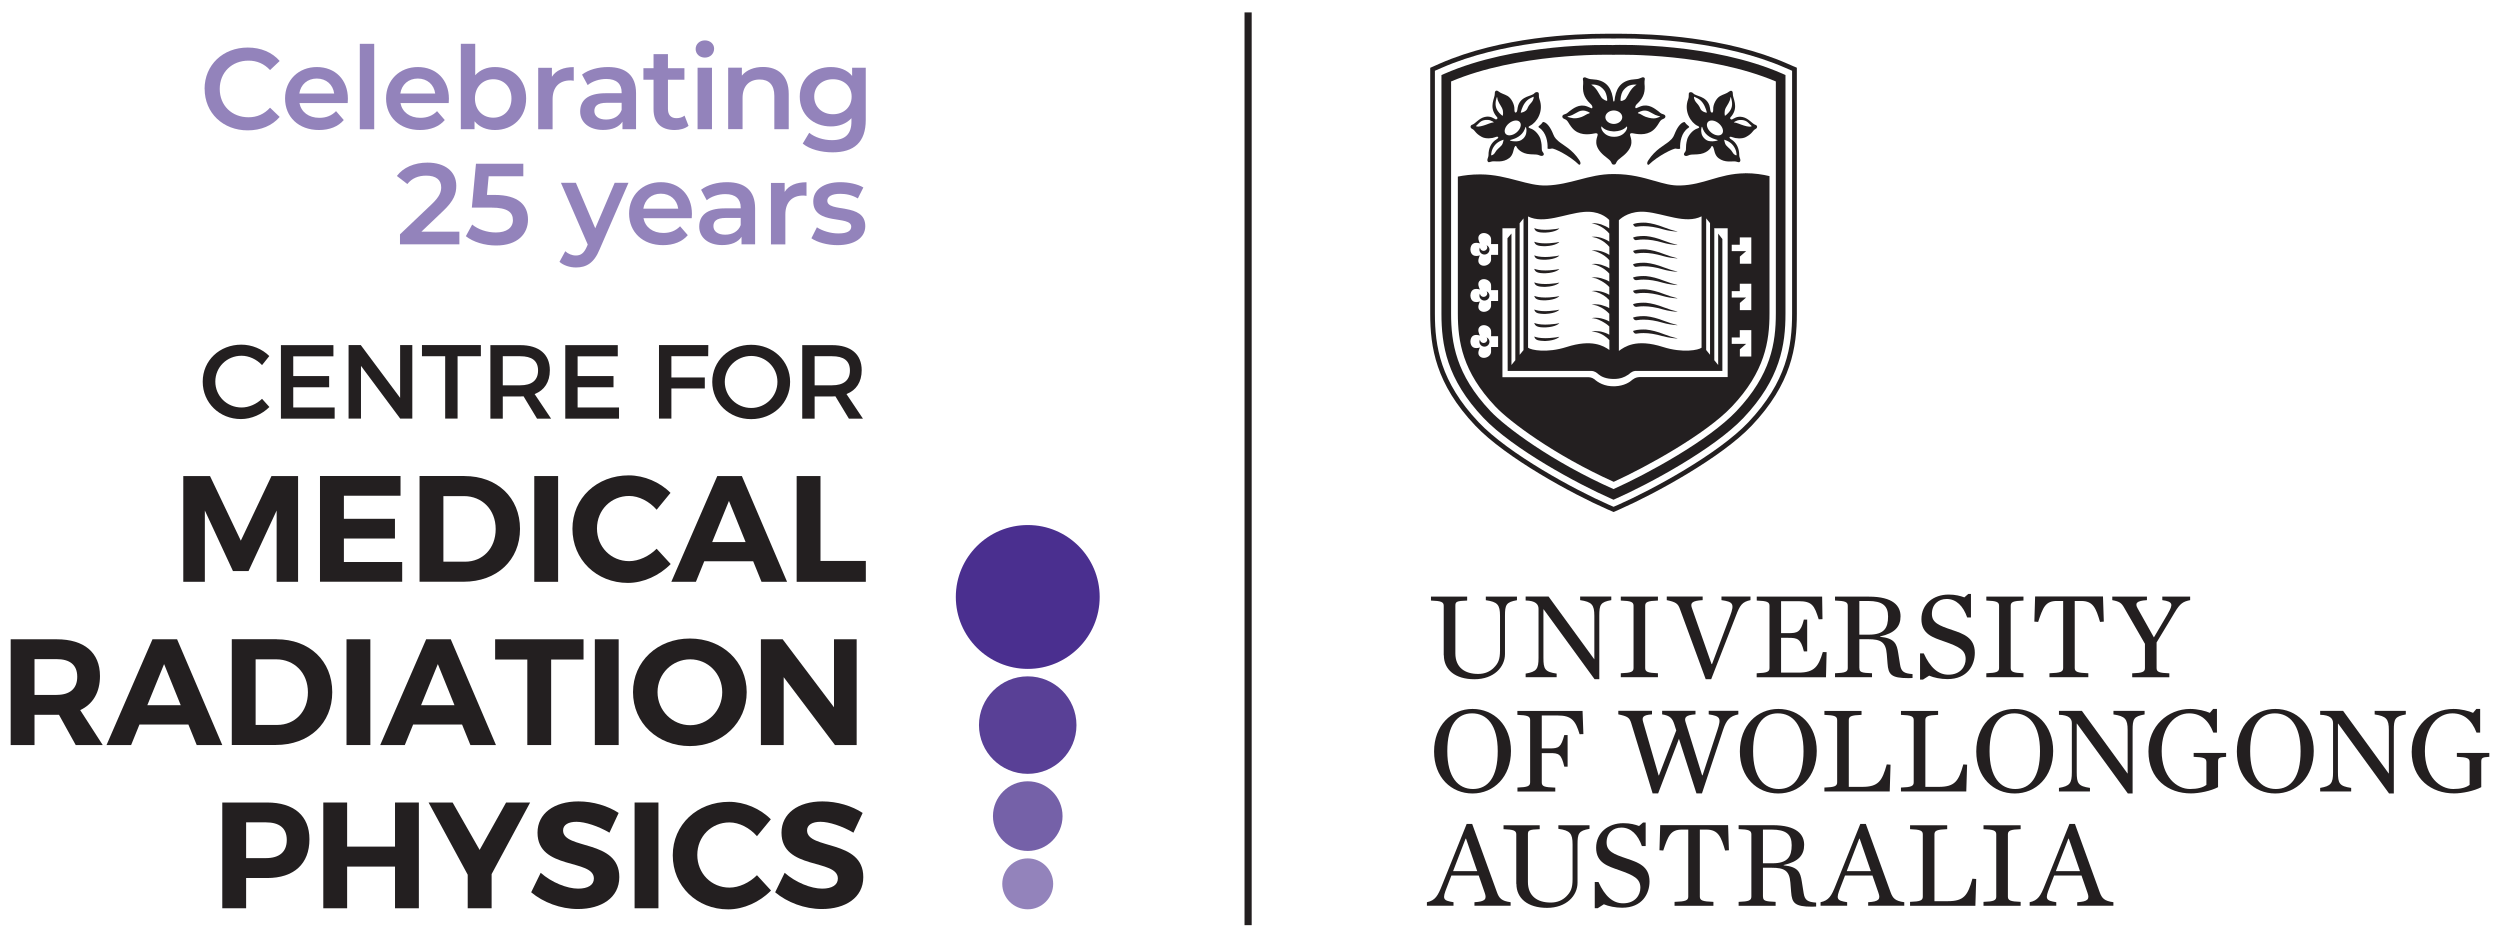
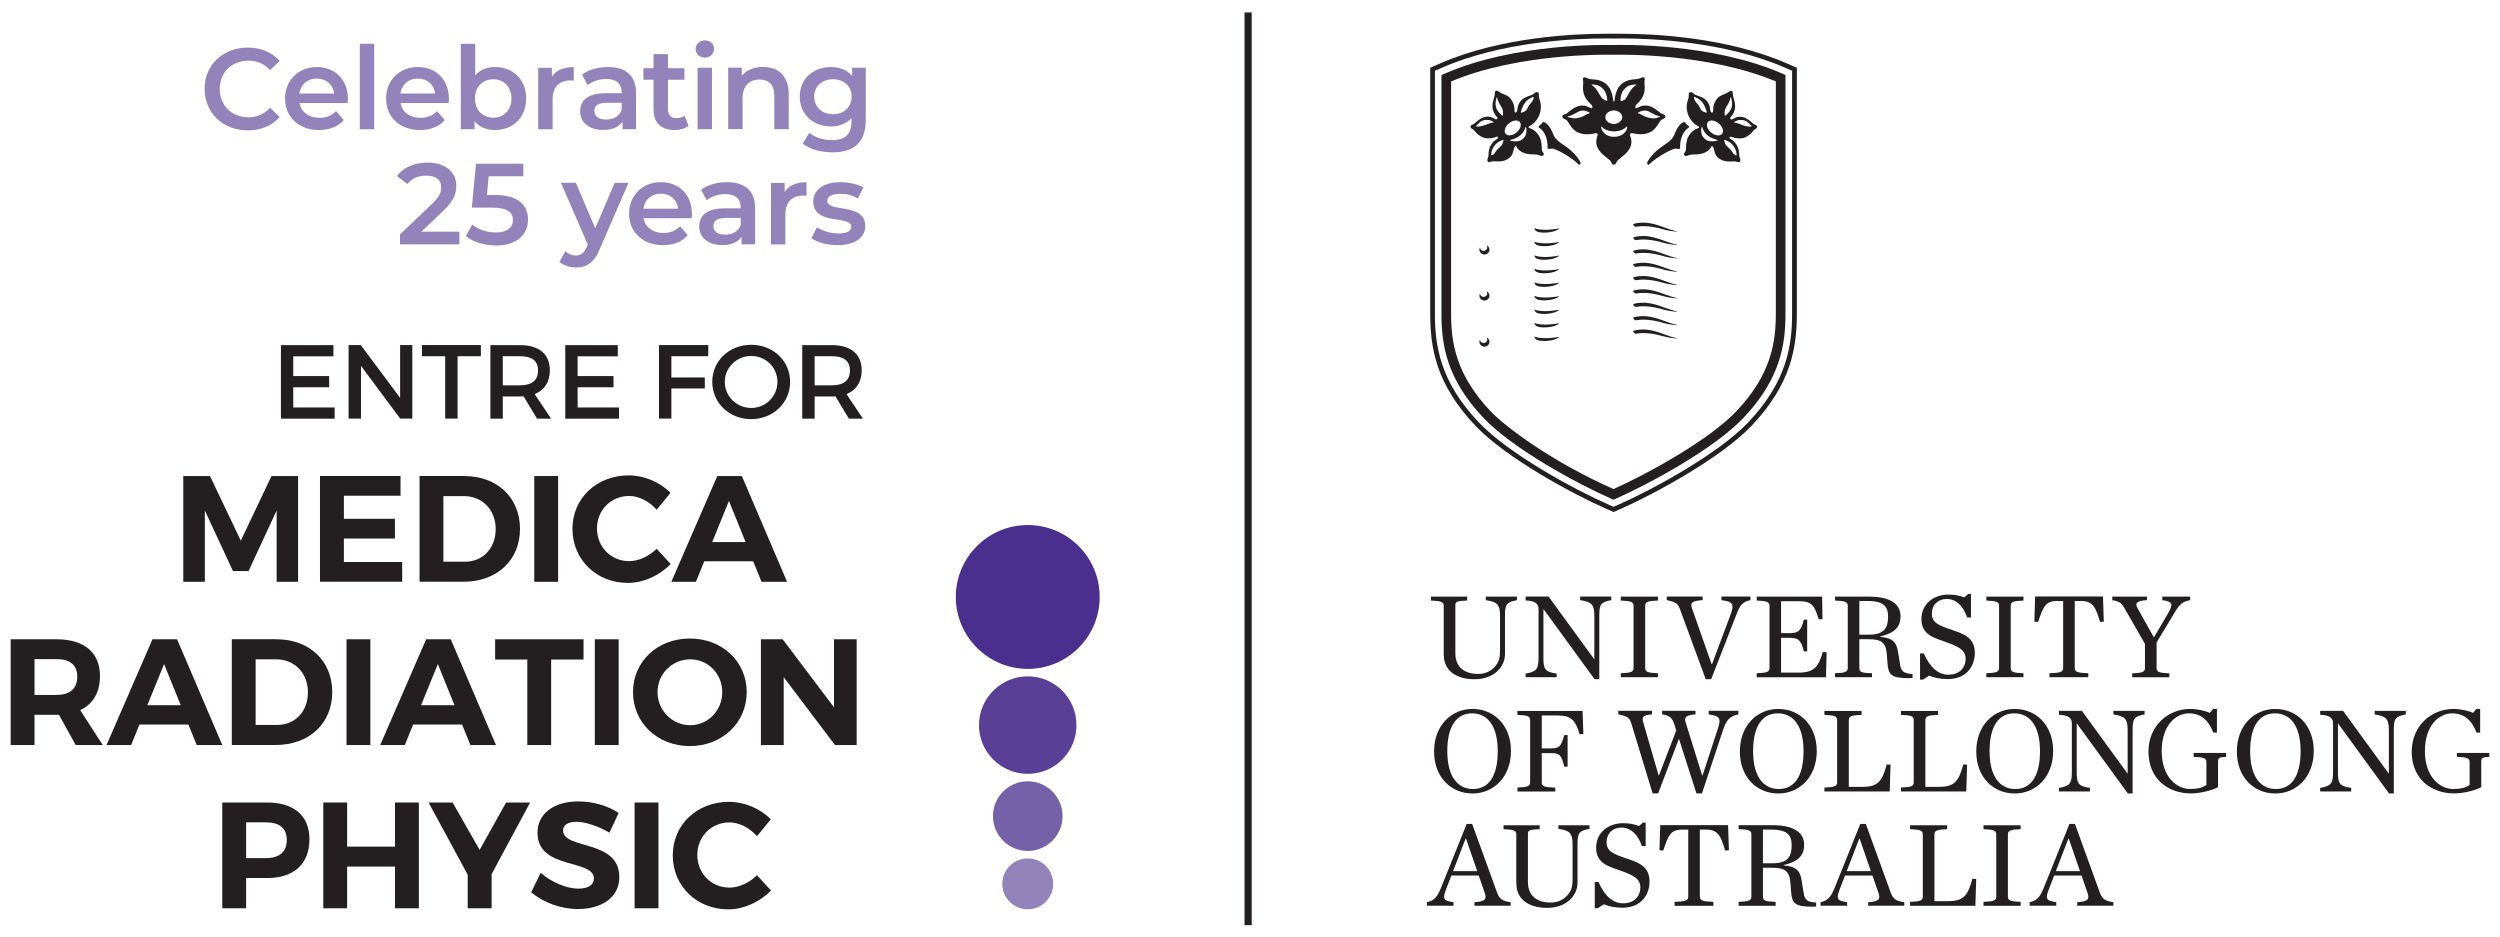
<svg xmlns="http://www.w3.org/2000/svg" id="Layer_1" data-name="Layer 1" viewBox="0 0 362.83 136.06">
  <defs>
    <style>
      .cls-1 {
        fill: #231f20;
      }

      .cls-2 {
        fill: #7561a8;
      }

      .cls-3 {
        fill: #594096;
      }

      .cls-4 {
        fill: #4a2f8f;
      }

      .cls-5 {
        fill: #9383bb;
      }
    </style>
  </defs>
  <g>
    <g>
      <path class="cls-1" d="M209.53,95.1v-7.18c0-.55-.36-.71-1.85-.76v-.57h5.25v.57c-1.58.05-1.71.18-1.71.76v6.9c0,2.08,1.4,2.99,3.31,2.99.96,0,1.71-.34,2.26-.89.64-.64.91-1.19.91-2.52v-5.02c0-1.62-.37-2.03-2.06-2.27v-.52h4.52v.52c-1.58.28-1.74.66-1.74,2.27v5.55c0,1.87-1.6,3.65-4.43,3.65s-4.44-1.41-4.44-3.47" />
      <path class="cls-1" d="M224.02,88.43h-.02v7.04c0,1.64.21,2.04,1.92,2.29v.52h-4.5v-.52c1.58-.27,1.87-.66,1.87-2.29v-7.11c0-.66-.43-1.18-1.87-1.21v-.57h3.33l6.62,9.09h.02v-6.29c0-1.62-.37-2.03-2.06-2.28v-.52h4.52v.52c-1.58.28-1.74.66-1.74,2.28v9.19h-.69l-7.38-10.13Z" />
      <path class="cls-1" d="M235.23,97.71c1.49-.05,1.85-.21,1.85-.76v-9.03c0-.55-.36-.71-1.85-.76v-.57h5.39v.57c-1.49.05-1.85.21-1.85.76v9.03c0,.55.36.71,1.85.76v.57h-5.39v-.57Z" />
      <path class="cls-1" d="M243.8,88.36c-.28-.76-.59-.99-1.9-1.26v-.52h5.21v.52c-1.55.09-1.81.41-1.57,1.12l2.86,8.16h.07l2.63-7.01c.66-1.76.41-2.03-1.26-2.27v-.52h4.21v.52c-1.21.25-1.53.73-2.11,2.26l-3.59,9.21h-.8l-3.75-10.21Z" />
      <path class="cls-1" d="M254.96,97.71c1.49-.05,1.85-.21,1.85-.76v-9.03c0-.55-.36-.71-1.85-.76v-.57h9.49l.05,3.27-.55.02c-.62-1.99-.94-2.63-2.94-2.63h-2.52v4.64h1.05c1.32,0,1.81-.12,2.26-1.97h.48v4.62h-.48c-.44-1.85-.94-1.97-2.26-1.97h-1.05v5.05h2.52c2.35,0,2.92-.93,3.54-2.99l.55.02-.09,3.64h-10.06v-.57Z" />
      <path class="cls-1" d="M269.86,96.95c0,.59.25.71,1.83.76v.57h-5.37v-.57c1.49-.05,1.85-.21,1.85-.76v-9.03c0-.55-.35-.71-1.85-.76v-.57h4.91c3.56,0,4.6,1.37,4.6,2.85s-.8,2.45-2.97,2.93v.05c2.15.21,2.42,1.05,2.63,2.35l.27,1.69c.16,1.03.59,1.28,1.81,1.37v.57c-.13,0-.46.02-.59.02-2.51,0-2.92-.52-3.04-2.13l-.11-1.37c-.14-1.74-.87-2.15-2.7-2.15h-1.28v4.2ZM271.23,92.11c2.24,0,2.79-.98,2.79-2.63,0-1.55-.78-2.26-2.92-2.26h-1.25v4.89h1.37Z" />
      <path class="cls-1" d="M278.65,94.83h.55c.93,2.06,2.1,3.09,3.57,3.09,1.78,0,2.51-1.21,2.51-2.26,0-1.32-.94-1.8-3.1-2.56-1.62-.57-3.32-1.05-3.32-3.24s1.74-3.57,3.95-3.57c1,0,1.71.2,2.28.41l.57-.5h.39v3.41h-.55c-.57-1.65-1.58-2.68-2.97-2.68-1.21,0-2.15.78-2.15,2.17,0,1.28,1.03,1.69,2.94,2.33,1.62.55,3.29,1.1,3.29,3.31,0,1.76-1.03,3.82-3.98,3.82-.96,0-1.97-.21-2.65-.5l-.89.57h-.43v-3.81Z" />
      <path class="cls-1" d="M288.28,97.71c1.49-.05,1.85-.21,1.85-.76v-9.03c0-.55-.36-.71-1.85-.76v-.57h5.39v.57c-1.49.05-1.85.21-1.85.76v9.03c0,.55.36.71,1.85.76v.57h-5.39v-.57Z" />
      <path class="cls-1" d="M297.46,97.71c1.58-.05,1.97-.21,1.97-.76v-9.73h-.89c-1.71,0-2.03.93-2.74,3.04l-.55-.04.11-3.65h9.85l.12,3.65-.55.04c-.59-1.99-.98-3.04-2.74-3.04h-.93v9.73c0,.55.39.71,1.97.76v.57h-5.64v-.57Z" />
      <path class="cls-1" d="M314.62,89.06c.8-1.37.76-1.74-.8-1.96v-.51h4.04v.51c-1.01.21-1.44.44-2.24,1.78l-2.63,4.36v3.72c0,.55.35.71,1.85.76v.57h-5.39v-.57c1.49-.05,1.85-.21,1.85-.76v-3.52l-3.02-5.25c-.39-.68-.66-.89-1.72-1.09v-.51h5.03v.51c-1.56.09-1.74.48-1.37,1.16l2.38,4.25,2.03-3.45Z" />
      <path class="cls-1" d="M208.13,109.06c0-3.75,2.49-6.17,5.58-6.17s5.58,2.35,5.58,6.1-2.49,6.17-5.58,6.17-5.58-2.33-5.58-6.1M217.37,109.02c0-3.81-1.58-5.49-3.73-5.49s-3.59,1.69-3.59,5.49,1.58,5.49,3.73,5.49,3.59-1.67,3.59-5.49" />
      <path class="cls-1" d="M220.22,114.3c1.49-.05,1.85-.21,1.85-.76v-9.03c0-.55-.36-.71-1.85-.76v-.57h9.46l.12,3.36-.55.02c-.6-2.01-1.19-2.72-3.18-2.72h-2.31v4.78h1.17c1.32,0,1.62-.18,2.1-1.94h.48v4.59h-.48c-.44-1.85-.78-1.97-2.1-1.97h-1.17v4.25c0,.59.37.71,1.96.76v.57h-5.49v-.57Z" />
      <path class="cls-1" d="M243.01,105.16c-.3-.93-.64-1.3-1.78-1.48v-.52h4.84v.52c-1.46.09-1.64.48-1.44,1.12l2.4,7.72h.07l2.15-6.56c.59-1.76.41-2.03-1.26-2.28v-.52h4.3v.52c-1.21.25-1.73.78-2.22,2.26l-3.06,9.21h-.8l-2.54-7.93-3.02,7.93h-.8l-3.11-10.21c-.25-.8-.55-.99-1.87-1.26v-.52h4.89v.52c-1.37.09-1.48.44-1.28,1.12l2.24,7.74h.05l2.51-6.53-.27-.85Z" />
      <path class="cls-1" d="M252.51,109.06c0-3.75,2.49-6.17,5.58-6.17s5.58,2.35,5.58,6.1-2.49,6.17-5.58,6.17-5.58-2.33-5.58-6.1M261.75,109.02c0-3.81-1.58-5.49-3.73-5.49s-3.59,1.69-3.59,5.49,1.58,5.49,3.73,5.49,3.59-1.67,3.59-5.49" />
      <path class="cls-1" d="M264.78,114.3c1.49-.05,1.85-.21,1.85-.76v-9.03c0-.55-.36-.71-1.85-.76v-.57h5.39v.57c-1.49.05-1.85.21-1.85.76v9.69h1.94c2.35,0,2.9-.84,3.57-3.26l.55.04-.12,3.89h-9.48v-.57Z" />
      <path class="cls-1" d="M275.89,114.3c1.49-.05,1.85-.21,1.85-.76v-9.03c0-.55-.36-.71-1.85-.76v-.57h5.39v.57c-1.49.05-1.85.21-1.85.76v9.69h1.94c2.35,0,2.9-.84,3.57-3.26l.55.04-.12,3.89h-9.48v-.57Z" />
      <path class="cls-1" d="M286.82,109.06c0-3.75,2.49-6.17,5.58-6.17s5.58,2.35,5.58,6.1-2.49,6.17-5.58,6.17-5.58-2.33-5.58-6.1M296.07,109.02c0-3.81-1.58-5.49-3.73-5.49s-3.59,1.69-3.59,5.49,1.58,5.49,3.73,5.49,3.59-1.67,3.59-5.49" />
      <path class="cls-1" d="M301.42,105.02h-.02v7.04c0,1.64.21,2.04,1.92,2.29v.52h-4.5v-.52c1.58-.27,1.87-.66,1.87-2.29v-7.11c0-.66-.43-1.18-1.87-1.21v-.57h3.33l6.62,9.09h.02v-6.29c0-1.62-.37-2.03-2.06-2.28v-.52h4.52v.52c-1.58.28-1.74.66-1.74,2.28v9.19h-.69l-7.38-10.13Z" />
      <path class="cls-1" d="M311.81,109.06c0-3.66,2.79-6.17,6.06-6.17,1.09,0,2.26.3,2.85.57l.48-.57h.55v3.43h-.53c-.71-1.88-1.9-2.79-3.52-2.79-1.96,0-3.97,1.78-3.97,5.49s2.17,5.49,4.11,5.49c1.08,0,1.88-.21,2.38-.6v-3.31c0-.55-.36-.71-1.85-.76v-.57h4.71v.57c-1.08.05-1.17.18-1.17.76v3.64c-1.01.55-2.77.91-3.93.91-3.29,0-6.17-2.06-6.17-6.1" />
      <path class="cls-1" d="M324.64,109.06c0-3.75,2.49-6.17,5.58-6.17s5.58,2.35,5.58,6.1-2.49,6.17-5.58,6.17-5.58-2.33-5.58-6.1M333.89,109.02c0-3.81-1.58-5.49-3.73-5.49s-3.59,1.69-3.59,5.49,1.58,5.49,3.73,5.49,3.59-1.67,3.59-5.49" />
      <path class="cls-1" d="M339.33,105.02h-.02v7.04c0,1.64.21,2.04,1.92,2.29v.52h-4.5v-.52c1.58-.27,1.87-.66,1.87-2.29v-7.11c0-.66-.43-1.18-1.87-1.21v-.57h3.33l6.62,9.09h.02v-6.29c0-1.62-.37-2.03-2.06-2.28v-.52h4.52v.52c-1.58.28-1.74.66-1.74,2.28v9.19h-.69l-7.38-10.13Z" />
      <path class="cls-1" d="M350.02,109.06c0-3.66,2.79-6.17,6.06-6.17,1.08,0,2.26.3,2.84.57l.48-.57h.55v3.43h-.53c-.71-1.88-1.9-2.79-3.52-2.79-1.96,0-3.97,1.78-3.97,5.49s2.17,5.49,4.11,5.49c1.09,0,1.88-.21,2.38-.6v-3.31c0-.55-.36-.71-1.85-.76v-.57h4.71v.57c-1.08.05-1.17.18-1.17.76v3.64c-1.01.55-2.77.91-3.93.91-3.29,0-6.17-2.06-6.17-6.1" />
      <path class="cls-1" d="M214.62,127.07h-3.98l-.67,1.74c-.66,1.67-.57,1.88.98,2.13v.51h-3.86v-.51c1.21-.25,1.6-.94,2.2-2.47l3.57-8.89h.8l3.59,9.9c.32.89.67,1.28,1.99,1.46v.51h-5.25v-.51c1.55-.09,1.83-.43,1.49-1.37l-.87-2.51ZM214.39,126.43l-1.62-4.71h-.07l-1.81,4.71h3.5Z" />
      <path class="cls-1" d="M220.06,128.28v-7.18c0-.55-.36-.71-1.85-.76v-.57h5.25v.57c-1.58.05-1.71.18-1.71.76v6.9c0,2.08,1.4,2.99,3.31,2.99.96,0,1.71-.34,2.26-.89.64-.64.91-1.19.91-2.52v-5.02c0-1.62-.37-2.03-2.06-2.27v-.52h4.52v.52c-1.58.28-1.74.66-1.74,2.27v5.55c0,1.87-1.6,3.65-4.43,3.65s-4.44-1.41-4.44-3.47" />
      <path class="cls-1" d="M231.44,128.01h.55c.93,2.06,2.1,3.09,3.57,3.09,1.78,0,2.51-1.21,2.51-2.26,0-1.32-.94-1.8-3.1-2.56-1.62-.57-3.32-1.05-3.32-3.24s1.74-3.57,3.95-3.57c1,0,1.71.2,2.28.41l.57-.5h.39v3.41h-.55c-.57-1.65-1.58-2.68-2.97-2.68-1.21,0-2.15.78-2.15,2.17,0,1.28,1.03,1.69,2.94,2.33,1.62.55,3.29,1.1,3.29,3.31,0,1.76-1.03,3.82-3.98,3.82-.96,0-1.97-.21-2.65-.5l-.89.57h-.43v-3.81Z" />
      <path class="cls-1" d="M243.05,130.89c1.58-.05,1.97-.21,1.97-.76v-9.73h-.89c-1.71,0-2.03.93-2.74,3.04l-.55-.04.11-3.65h9.85l.12,3.65-.55.04c-.59-1.99-.98-3.04-2.74-3.04h-.93v9.73c0,.55.39.71,1.97.76v.57h-5.64v-.57Z" />
      <path class="cls-1" d="M255.87,130.12c0,.59.25.71,1.83.77v.57h-5.37v-.57c1.49-.05,1.85-.21,1.85-.77v-9.03c0-.55-.35-.71-1.85-.76v-.57h4.91c3.56,0,4.6,1.37,4.6,2.85s-.8,2.45-2.97,2.93v.05c2.15.21,2.42,1.05,2.63,2.35l.27,1.69c.16,1.03.59,1.28,1.81,1.37v.57c-.13,0-.46.02-.59.02-2.51,0-2.92-.52-3.04-2.13l-.11-1.37c-.14-1.74-.87-2.15-2.7-2.15h-1.28v4.19ZM257.24,125.29c2.24,0,2.79-.98,2.79-2.63,0-1.55-.78-2.26-2.92-2.26h-1.25v4.89h1.37Z" />
      <path class="cls-1" d="M271.75,127.07h-3.98l-.67,1.74c-.66,1.67-.57,1.88.98,2.13v.51h-3.86v-.51c1.21-.25,1.6-.94,2.2-2.47l3.57-8.89h.8l3.59,9.9c.32.89.67,1.28,1.99,1.46v.51h-5.24v-.51c1.55-.09,1.83-.43,1.49-1.37l-.87-2.51ZM271.52,126.43l-1.62-4.71h-.07l-1.81,4.71h3.5Z" />
      <path class="cls-1" d="M277.21,130.89c1.49-.05,1.85-.21,1.85-.76v-9.03c0-.55-.36-.71-1.85-.76v-.57h5.39v.57c-1.49.05-1.85.21-1.85.76v9.69h1.94c2.35,0,2.9-.84,3.57-3.26l.55.04-.12,3.89h-9.48v-.57Z" />
      <path class="cls-1" d="M287.87,130.89c1.49-.05,1.85-.21,1.85-.76v-9.03c0-.55-.36-.71-1.85-.76v-.57h5.39v.57c-1.49.05-1.85.21-1.85.76v9.03c0,.55.36.71,1.85.76v.57h-5.39v-.57Z" />
      <path class="cls-1" d="M302.1,127.07h-3.98l-.67,1.74c-.66,1.67-.57,1.88.98,2.13v.51h-3.86v-.51c1.21-.25,1.6-.94,2.2-2.47l3.57-8.89h.8l3.59,9.9c.32.89.67,1.28,1.99,1.46v.51h-5.25v-.51c1.55-.09,1.83-.43,1.49-1.37l-.87-2.51ZM301.87,126.43l-1.62-4.71h-.07l-1.81,4.71h3.5Z" />
      <path class="cls-1" d="M213.67,18.71c.44.22.4.63,1.4,1.17.58.31,1.53.2,1.93.03.49-.2.61.06.19.31-.79.47-1.17,1.34-1.16,2.29,0,.38-.33.71-.06.98.13.13.32-.03.63-.07.48-.06,1.51.23,2.44-.48.59-.45.61-1.25.73-1.51.15-.34.26-.3.33-.12.07.18.64,1.02,2.01,1.08.83.04.97,0,1.37.18.39.18.78-.08.46-.46-.35-.42-.01-.61-.36-1.91-.12-.44-.69-1.34-1.52-1.58-.3-.09-.27-.24,0-.37.99-.47,2.02-2.11,1.37-3.85-.19-.52.02-.84-.2-.99-.16-.1-.41-.04-.56.14-.36.43-1.85.35-2.33,1.75-.16.47-.07.96-.35,1.03-.2.04-.2-.29-.2-.51.02-.68-.46-1.58-.99-1.89-.46-.27-.97-.37-1.29-.64-.24-.21-.59-.24-.57.34.02.6-.87,1.83.17,3.18.06.1.25.23.22.37,0,.03-.13.19-.26.14-.29-.12-.71-.54-1.57-.35-.86.19-1.41,1.01-1.84,1.13-.26.07-.36.43,0,.61M221.07,20.11c-.4.38-.75.42-1.26.4-.36,0-.66-.11-.67-.14-.02-.05.12-.08.29-.12.48-.13,1.44-.5,1.84-1.46.09-.23.13-.39.16-.39.03,0,.1.28.11.4,0,.33.01.84-.47,1.31M221.34,14.9c.46-.62,1.01-.73,1.18-.85.14-.1.09.44-.28.85-.37.41-.44.55-.59.9-.19.42-.91.6-.94.54,0,0,.16-.81.62-1.43M219,17.9c.57-.47,1.28-.55,1.58-.18.3.37.08,1.04-.49,1.51-.57.47-1.28.55-1.58.19-.3-.37-.08-1.05.49-1.52M217.96,21.06c-.43.49-.68.56-.98,1.08-.23.4-.58.44-.57.38.02-.21.01-.76.51-1.41.5-.65,1.3-.83,1.3-.83,0,0-.1.6-.26.78M217.21,14.18c.03-.11.09-.1.1.02.04.55.45,1.02.67,1.46.28.55.12,1.14.12,1.14-.03.05-.47-.32-.73-.7-.54-.77-.24-1.64-.16-1.92M214.76,17.76c.46-.44,1.23-.39,1.48-.31s.53.23.56.32c-.43,0-.93.29-1.46.44-.57.19-1.12.22-1.12.07,0,0,.21-.21.54-.52" />
      <path class="cls-1" d="M223.42,18.56c.99.67,1.23,2.06,1.18,2.98,0,.1.4.08.62.02.31-.08,2.61,1.04,3.91,2.32.13.11.43-.09.1-.6-1.04-1.61-2.34-2.19-3.01-2.75-.67-.56-.66-.76-.93-1.36-.42-.94-.94-1.46-1.35-1.47-.05,0-.13.24-.49.51-.15.11-.27.21-.04.35" />
      <path class="cls-1" d="M246.39,18.26c.27.13.3.29,0,.37-.82.24-1.4,1.14-1.52,1.58-.35,1.3-.01,1.49-.36,1.91-.32.38.07.64.46.46.39-.18.54-.14,1.37-.18,1.37-.06,1.95-.9,2.01-1.08.07-.18.18-.22.33.12.12.26.14,1.06.73,1.51.93.71,1.96.42,2.44.48.31.04.5.19.63.07.27-.26-.07-.6-.06-.98,0-.96-.38-1.82-1.16-2.29-.42-.25-.3-.51.19-.31.4.17,1.35.28,1.93-.03,1-.53.96-.94,1.39-1.16.37-.19.27-.54,0-.61-.43-.12-.98-.94-1.84-1.13-.86-.19-1.28.23-1.57.35-.13.05-.25-.11-.26-.14-.04-.14.16-.27.22-.37,1.04-1.35.14-2.58.17-3.18.02-.58-.32-.54-.57-.34-.31.27-.82.37-1.29.64-.53.3-1.02,1.2-.99,1.89,0,.21,0,.55-.2.5-.28-.06-.19-.56-.35-1.03-.48-1.4-1.97-1.32-2.33-1.75-.14-.17-.4-.24-.56-.14-.22.14,0,.47-.2.99-.65,1.74.38,3.38,1.37,3.86M252.2,17.46c.25-.08,1.01-.13,1.48.31.33.31.54.52.54.52,0,.15-.55.12-1.12-.07-.54-.15-1.03-.44-1.46-.44.03-.09.31-.24.56-.32M248.63,20.51c-.51.01-.86-.02-1.26-.41-.48-.46-.48-.98-.47-1.31,0-.13.07-.41.11-.4s.07.16.16.39c.4.96,1.36,1.33,1.84,1.46.17.05.32.08.29.12-.01.03-.31.13-.67.14M250.46,15.66c.22-.43.63-.91.67-1.46.01-.12.07-.13.1-.02.07.28.38,1.15-.16,1.92-.27.38-.71.74-.73.7,0,0-.16-.59.12-1.14M251.53,21.11c.5.65.49,1.2.51,1.41,0,.06-.34.02-.57-.38-.3-.52-.56-.6-.98-1.08-.16-.18-.26-.78-.26-.78,0,0,.8.18,1.3.83M247.86,17.72c.3-.37,1.01-.29,1.58.18.57.47.79,1.15.49,1.52-.3.37-1.01.29-1.58-.18-.57-.47-.79-1.15-.49-1.52M245.92,14.05c.17.12.72.23,1.18.85.46.62.62,1.44.62,1.44-.02.06-.75-.12-.93-.54-.15-.35-.23-.5-.59-.9-.37-.41-.42-.95-.28-.85" />
      <path class="cls-1" d="M239.21,23.29c-.33.51-.02.72.1.6,1.3-1.27,3.6-2.4,3.91-2.32.22.06.63.07.62-.02-.05-.92.18-2.31,1.18-2.98.23-.13.11-.24-.04-.35-.36-.27-.44-.51-.49-.51-.4,0-.93.53-1.34,1.47-.27.6-.26.81-.93,1.36-.67.56-1.97,1.14-3.01,2.75" />
      <path class="cls-1" d="M234.28,14.72s-.03.02-.05.02h0s0,0,0,0h0s0,0,0,0c-.02,0-.04-.01-.05-.02-.08-.06-.05-.26-.12-.61-.29-1.64-1.2-2.52-2.94-2.6-.87-.04-.93-.38-1.25-.26-.28.11-.05.37-.1.9-.1,1.04,0,1.93,1.04,2.9.4.34.34.72.16.66-.13-.04-.39-.17-.65-.27-1.17-.42-2.06.36-2.55.71-.2.14-.34.35-.68.43-.47.12-.45.55-.02.7.51.18.5.58,1.12,1.31.92,1.08,2.3.96,3.14.79.45-.12.52.04.54.09.1.29-.76,1.27.45,2.64.61.69,1.27.97,1.49,1.39.12.24.13.37.36.39h0s.02,0,.04,0h.02s.02,0,.04,0h0c.23-.03.23-.16.36-.4.22-.42.88-.7,1.49-1.39,1.21-1.37.35-2.35.45-2.64.02-.05.09-.21.54-.09.84.17,2.22.29,3.14-.79.62-.73.6-1.13,1.12-1.31.44-.15.46-.58-.02-.7-.34-.08-.48-.28-.68-.43-.49-.35-1.38-1.13-2.55-.71-.26.1-.52.23-.65.27-.18.06-.24-.32.16-.66,1.04-.97,1.14-1.87,1.04-2.9-.05-.53.18-.79-.1-.9-.32-.12-.38.21-1.25.26-1.74.09-2.65.96-2.94,2.6-.06.35-.04.54-.12.61M230.61,16.47c-.25.02-.63.34-1.06.5-1.04.38-1.57.12-1.99.01-.06-.02-.09-.08-.04-.09.2-.06.36-.06.68-.21.27-.12.67-.38.94-.5.68-.31,1.27,0,1.53.14.09.05.03.14-.07.15M237.77,16.32c.26-.14.84-.45,1.53-.14.27.12.67.38.94.5.32.14.48.14.68.21.05.02-.01.07-.07.08-.28.06-.63.46-2-.01-.43-.15-.8-.48-1.05-.5-.1,0-.12-.08-.03-.14M234.22,16.03h0c.68.01,1.22.45,1.22.98s-.55.97-1.22.98h0c-.68-.01-1.23-.45-1.23-.98s.54-.97,1.22-.98M231.04,12.36c-.11-.07-.16-.06-.01-.08.14-.02.46-.03.92.13.44.16.83.59,1,.88.21.37.35,1.11.3,1.33-.02.08-.61-.15-.85-.5-.35-.5-.7-1.36-1.36-1.76M234.33,19.85s-.03,0-.03,0h-.05s-.03,0-.04,0c-1.5,0-2.03-1.37-1.75-1.5,0,0,.37.65,1.7.72h.02s.03,0,.05,0h.02s.03,0,.05,0h.02c1.33-.06,1.76-.72,1.76-.72.29.12-.25,1.49-1.75,1.5M235.48,13.29c.17-.29.56-.72,1-.88.46-.16.81-.14.94-.13.15,0,.11.04-.01.08-.81.55-1.11,1.46-1.44,1.93-.25.34-.75.41-.77.33-.05-.23.07-.96.28-1.33" />
      <path class="cls-1" d="M234.17,6.54c-1.04-.03-14.28-.33-24.55,4.17l-.42.19v34.62c0,4.51.74,9.47,6.1,15.13,4.26,4.49,13.66,9.59,18.59,11.75l.28.13.28-.13c4.93-2.17,14.33-7.27,18.58-11.75,5.36-5.66,6.1-10.62,6.1-15.13V10.89l-.42-.19c-10.27-4.5-23.51-4.2-24.55-4.17M257.73,45.51c0,4.22-.69,8.86-5.72,14.16-4.03,4.25-12.94,9.12-17.84,11.31-8.95-3.97-15.69-9.02-17.85-11.31-5.02-5.3-5.72-9.94-5.72-14.16V11.82c9.7-4.09,22.33-3.9,23.48-3.87.03,0,.06,0,.09,0s.06,0,.08,0c1.15-.03,13.77-.22,23.48,3.87v33.69Z" />
      <path class="cls-1" d="M260.36,9.65l-.99-.43c-8.9-3.9-19.74-4.32-23.99-4.32-.62,0-1.04,0-1.21,0-.17,0-.59,0-1.22,0-4.25,0-15.09.42-23.98,4.32l-.99.44-.41.18v35.69c0,4.85.79,10.18,6.55,16.25,4.43,4.67,14.08,9.91,19.12,12.12l.67.29.28.12.27-.12.67-.3c5.04-2.22,14.69-7.47,19.1-12.12,5.76-6.07,6.55-11.4,6.55-16.25V9.83l-.41-.18ZM260.09,45.51c0,4.71-.77,9.88-6.36,15.78-4.34,4.58-13.89,9.77-18.88,11.97l-.67.29-.67-.29c-4.99-2.19-14.54-7.37-18.9-11.97-5.59-5.9-6.36-11.07-6.36-15.78V10.27l.99-.43c8.78-3.85,19.51-4.26,23.71-4.26.62,0,1.04,0,1.22.01.18,0,.6-.01,1.21-.01,4.21,0,14.94.42,23.72,4.26l.99.43v35.24Z" />
      <path class="cls-1" d="M237.48,44.54s.08,0,.12-.02c.31-.05.62-.07.95-.07.83,0,1.76.15,2.77.45.83.24,1.68.33,2.11.35v-.03c-.62-.15-1.27-.35-1.94-.61-.92-.36-1.79-.59-2.59-.67-.14,0-.27-.01-.39-.01-.31,0-.62.02-.95.07-.18.03-.4.09-.55.14,0,0,.09.39.44.39" />
      <path class="cls-1" d="M237.48,42.6s.08,0,.12-.02c.31-.05.62-.07.95-.07.83,0,1.76.15,2.77.45.61.18,1.32.3,2.11.35v-.03c-.62-.15-1.27-.35-1.94-.61-.92-.36-1.79-.59-2.59-.67-.14,0-.26-.01-.39-.01-.32,0-.62.02-.95.07-.18.03-.4.09-.55.14,0,0,.09.39.44.39" />
      <path class="cls-1" d="M237.48,40.66s.08,0,.12-.01c.31-.05.62-.07.95-.07.83,0,1.76.15,2.77.45.83.24,1.76.33,2.11.35v-.03c-.62-.15-1.27-.35-1.94-.61-.92-.36-1.79-.59-2.59-.67-.14,0-.27-.01-.39-.01-.31,0-.62.02-.95.07-.18.03-.4.09-.55.14,0,0,.09.39.44.39" />
      <path class="cls-1" d="M237.48,46.48s.08,0,.12-.02c.31-.05.62-.07.95-.07.83,0,1.76.15,2.77.45.6.18,1.32.3,2.11.36v-.03c-.62-.15-1.27-.35-1.94-.61-.92-.36-1.79-.59-2.59-.67-.15,0-.27-.01-.39-.01-.31,0-.62.02-.95.07-.18.03-.4.09-.55.14,0,0,.09.39.44.39" />
      <path class="cls-1" d="M223.28,33.68c.29.06.34.06.75.08h.05s.1,0,.15,0h.07c1.55-.07,2.01-.6,2-.6,0,0,0-.01-.02-.01h0c-.33.08-.67.11-.8.12-.43.06-.83.08-1.21.08-.81,0-1.3-.13-1.51-.21l-.06-.02h-.02s0,.02,0,.02c0,0,.07.43.61.53" />
      <path class="cls-1" d="M241.32,48.78c.84.25,1.76.33,2.11.36v-.03c-.62-.14-1.27-.35-1.94-.61-.93-.36-1.79-.59-2.59-.67-.14,0-.27-.01-.39-.01-.32,0-.62.02-.95.07-.18.03-.4.09-.55.14,0,0,.09.4.44.4.04,0,.08,0,.13-.02.31-.05.62-.07.95-.07.83,0,1.76.15,2.77.45" />
      <path class="cls-1" d="M223.28,35.65c.29.06.34.06.75.08h.05s.1,0,.15,0h.07c1.55-.07,2.01-.6,2-.6,0,0,0-.01-.02-.01h0c-.33.08-.67.11-.8.12-.43.06-.83.08-1.21.08-.81,0-1.3-.13-1.51-.21l-.06-.02h-.02s0,.02,0,.02c0,0,.07.43.61.53" />
      <path class="cls-1" d="M215.74,42.27c.07.09.11.19.11.31,0,.28-.24.51-.53.51s-.52-.22-.53-.49c-.05.09-.08.2-.08.31,0,.39.33.71.73.71s.73-.32.73-.71c0-.28-.17-.53-.43-.64" />
      <path class="cls-1" d="M215.74,48.96c.07.09.11.19.11.31,0,.28-.24.51-.53.51s-.52-.22-.53-.49c-.05.09-.08.2-.08.31,0,.39.33.71.73.71s.73-.32.73-.71c0-.29-.17-.53-.43-.64" />
      <path class="cls-1" d="M237.48,38.72s.08,0,.12-.01c.31-.05.62-.07.95-.07.83,0,1.76.15,2.77.45.61.18,1.32.3,2.11.36v-.03c-.62-.15-1.27-.35-1.94-.61-.92-.36-1.79-.59-2.59-.67-.15,0-.27-.01-.39-.01-.31,0-.62.02-.95.07-.18.03-.4.09-.55.15,0,0,.09.39.44.39" />
      <path class="cls-1" d="M215.74,35.59c.07.09.11.19.11.31,0,.28-.24.51-.53.51s-.52-.22-.53-.49c-.05.09-.08.2-.08.31,0,.39.33.71.73.71s.73-.32.73-.71c0-.29-.17-.53-.43-.64" />
      <path class="cls-1" d="M237.48,32.9s.08,0,.12-.01c.31-.05.62-.07.95-.07.83,0,1.76.15,2.77.45.79.23,1.59.32,2.11.36v-.03c-.62-.15-1.27-.35-1.94-.61-.92-.36-1.79-.59-2.59-.67-.14,0-.27-.01-.38-.01-.28,0-.56.02-.87.06h-.04s-.04.01-.04.01c-.18.03-.4.09-.55.15,0,0,.09.39.44.39" />
      <path class="cls-1" d="M237.48,36.78s.08,0,.12-.01c.31-.05.62-.07.95-.07.83,0,1.76.15,2.77.45.81.24,1.52.31,2.11.36v-.03c-.62-.15-1.27-.35-1.94-.61-.92-.36-1.79-.59-2.59-.67-.14,0-.27-.01-.39-.01-.28,0-.56.02-.86.06h-.03s-.02,0-.05.01c-.18.03-.4.09-.55.15,0,0,.09.39.44.39" />
      <path class="cls-1" d="M237.48,34.84s.08,0,.12-.01c.31-.05.62-.07.95-.07.83,0,1.76.15,2.77.45.6.18,1.31.3,2.11.36v-.03c-.62-.15-1.27-.35-1.94-.61-.92-.36-1.79-.59-2.59-.67-.14,0-.27-.01-.38-.01-.28,0-.56.02-.87.06h-.03s-.05.01-.05.01c-.18.03-.4.09-.55.15,0,0,.09.39.44.39" />
      <path class="cls-1" d="M224.08,49.49s.1,0,.15,0c.02,0,.04,0,.07,0,1.55-.07,2.01-.6,2-.6,0,0,0-.01-.02-.01-.33.08-.67.11-.8.12-.43.06-.83.08-1.21.08-.81,0-1.3-.13-1.51-.21l-.06-.02h-.02s0,.02,0,.02c0,0,.07.43.61.53.29.06.34.06.75.08h.05Z" />
      <path class="cls-1" d="M223.28,43.51c.29.06.34.06.75.08h.05s.1,0,.15,0h.07c1.55-.07,2.01-.6,2-.6,0,0,0-.01-.02-.01h0c-.33.08-.67.11-.8.12-.43.06-.83.08-1.21.08-.81,0-1.3-.13-1.51-.21l-.06-.02h-.02s0,.02,0,.02c0,0,.07.43.61.53" />
      <path class="cls-1" d="M223.28,47.44c.29.06.34.06.75.08h.05s.1,0,.15,0h.07c1.55-.07,2.01-.6,2-.6,0,0,0-.01-.02-.01h0c-.33.08-.67.11-.8.12-.43.05-.83.08-1.21.08-.81,0-1.3-.13-1.51-.21l-.06-.02h-.02s0,.02,0,.02c0,0,.07.43.61.53" />
      <path class="cls-1" d="M223.28,37.62c.29.06.34.06.75.08h.05s.1,0,.15,0h.07c1.55-.07,2.01-.6,2-.6,0,0,0-.01-.02-.01h0c-.33.08-.67.11-.8.12-.43.06-.83.09-1.21.09-.81,0-1.3-.13-1.51-.21l-.06-.02h-.02s0,.02,0,.02c0,0,.07.43.61.53" />
      <path class="cls-1" d="M223.28,45.48c.29.06.34.06.75.08h.05s.1,0,.15,0h.07c1.55-.07,2.01-.6,2-.6,0,0,0-.01-.02-.01h0c-.33.08-.67.11-.8.12-.43.06-.83.09-1.21.09-.81,0-1.3-.13-1.51-.21l-.06-.02h-.02s0,.02,0,.02c0,0,.07.43.61.53" />
      <path class="cls-1" d="M223.28,41.55c.29.06.34.06.75.08h.05s.1,0,.15,0c.02,0,.04,0,.07,0,1.55-.07,2.01-.6,2-.6,0,0,0-.01-.02-.01h0c-.33.08-.67.11-.8.12-.43.06-.83.08-1.21.08-.81,0-1.3-.13-1.51-.21l-.06-.02h-.02s0,.02,0,.02c0,0,.07.43.61.53" />
      <path class="cls-1" d="M223.28,39.58c.29.06.34.06.75.08h.05s.1,0,.15,0c.02,0,.04,0,.07,0,1.55-.07,2.01-.6,2-.6,0,0,0-.01-.02-.01h0c-.33.08-.67.11-.8.12-.43.06-.83.08-1.21.08-.81,0-1.3-.13-1.51-.21l-.06-.02h-.02s0,.02,0,.02c0,0,.07.43.61.53" />
-       <path class="cls-1" d="M253.27,25.15c-1.95.02-3.48.47-4.97.91-1.34.4-2.73.81-4.41.86-1.29.05-2.45-.29-3.79-.68h-.02c-1.6-.46-3.41-.98-5.83-.98h-.13c-1.82,0-3.35.4-4.98.83-1.45.38-2.96.77-4.66.83-1.38.05-2.76-.32-4.22-.71h-.01c-1.65-.44-3.36-.89-5.39-.9h-.05c-1.26,0-2.34.14-3.23.32v19.87c0,4.03.66,8.45,5.46,13.51,2.06,2.18,8.52,7.03,17.16,10.92,4.8-2.19,13.35-6.91,17.15-10.92,4.79-5.06,5.46-9.48,5.46-13.51v-19.94c-1.01-.24-2.16-.42-3.47-.42h-.04ZM217.42,50.36h-1.02c0,.22.01.57,0,.75-.05.5-.58.83-1.04.83-.26,0-.5-.1-.66-.29-.32-.38-.02-1.02.09-1.22-.19.06-.37.09-.53.09-.3,0-.82-.12-.86-.95.04-.8.49-.96.86-.96.16,0,.34.03.53.09-.12-.19-.41-.84-.09-1.22.16-.19.39-.29.66-.29.46,0,.99.33,1.04.83.02.18.01.57,0,.77h1.02v1.56ZM217.42,43.68h-1.02c0,.22.01.57,0,.75-.05.5-.58.83-1.04.83-.26,0-.5-.1-.66-.29-.32-.38-.02-1.03.09-1.22-.19.06-.37.09-.53.09-.3,0-.82-.12-.86-.95.04-.84.56-.96.86-.96.16,0,.34.03.53.09-.12-.19-.41-.84-.09-1.22.16-.19.39-.29.66-.29.46,0,.99.33,1.04.83.02.16.01.56,0,.77h1.02v1.56ZM217.42,36.99h-1.02c0,.22.01.57,0,.75-.05.49-.58.83-1.04.83-.26,0-.5-.1-.66-.29-.32-.38-.03-1.03.09-1.22-.19.06-.37.09-.53.09-.3,0-.82-.12-.86-.95.04-.84.56-.96.86-.96.16,0,.34.03.53.09-.12-.19-.41-.84-.09-1.22.16-.19.39-.29.66-.29.46,0,.99.33,1.04.83.02.17.01.57,0,.77h1.02v1.56ZM247.62,31.69l.56.69v19.11l-.56-.69v-19.11ZM234.96,31.95c.44-.42,1.7-1.39,3.89-1.2,2.71.25,5.79,1.81,8.1.65v19.06c-.41.35-2.73.81-5.59-.1-3.96-1.27-5.61,0-6.41.57v-18.98ZM221.76,31.41c2.31,1.16,5.39-.41,8.1-.65,2.14-.19,3.28.74,3.69,1.17v1.22c-.28-.21-.67-.4-1.19-.59-.15-.04-.6-.17-1.03-.17-.12,0-.23,0-.32.02-.02,0-.02.01,0,.01.11.02.31.05.57.14h.03c1.05.39,1.66.98,1.95,1.34v1.17c-.23-.17-.6-.36-1.19-.56-.14-.04-.58-.16-1-.16-.13,0-.24.01-.34.02-.02,0-.02.01,0,.02,0,0,0,0,.02,0,.1.02.29.04.54.12h.03c1.04.36,1.66.96,1.95,1.32v1.17c-.27-.19-.66-.37-1.2-.54-.15-.04-.56-.14-.97-.14-.13,0-.25.01-.35.02-.02,0-.03.02,0,.02.11.01.3.05.53.12l.09.03c1.05.39,1.63.93,1.9,1.26v1.17c-.27-.18-.65-.35-1.2-.52-.13-.03-.53-.13-.94-.13-.15,0-.28.01-.4.03-.02,0-.03.01.01.02.1.01.29.03.54.11l.12.04c1,.35,1.58.89,1.86,1.22v1.16c-.27-.18-.65-.34-1.2-.5-.13-.03-.51-.12-.9-.12-.16,0-.31.02-.44.04-.02,0-.02.01,0,.02.02,0,.04,0,.06,0,.11.01.28.03.51.09h.02c.31.12,1.28.53,1.95,1.26v1.13c-.27-.17-.65-.33-1.2-.48-.14-.03-.49-.11-.87-.11-.18,0-.33.02-.47.04-.02,0-.02.01,0,.01.11,0,.31.03.56.1h.02c.8.24,1.48.67,1.95,1.21v1.16c-.26-.17-.65-.32-1.2-.47-.2-.04-.51-.09-.83-.09-.19,0-.36.02-.5.05-.02,0-.02.01,0,.01.11,0,.31.02.56.09h.02c.28.08,1.19.39,1.96,1.23v1.12c-.27-.17-.65-.32-1.2-.46-.19-.04-.48-.09-.79-.09-.21,0-.39.02-.54.06-.02,0-.04.01-.01.01.09,0,.3.01.56.08h.03c.34.07,1.42.57,1.95,1.12v1.2c-.27-.17-.65-.32-1.21-.46-.12-.02-.42-.07-.75-.07-.22,0-.41.02-.57.06-.02,0-.02.02.02.02.1,0,.29.01.53.07h.03c.9.2,1.6.76,1.96,1.16v1.43c-.86-.61-2.55-1.6-6.21-.43-2.85.91-5.17.45-5.59.1v-19.06ZM220.55,32.39l.56-.69v19.11l-.56.69v-19.11ZM250.75,54.72h-12.65c-.34.02-.67,0-1.16.37-.41.38-1.22.91-2.55.97-1.56.07-2.54-.61-2.99-1.02-.38-.27-.67-.29-.94-.3h-12.41v-21.61h1.95l-.08.09v19.06l-.56.69v-19.08l-.58.69.03,19.25h11.78s.07,0,.12,0h.2c.6.02.86.31,1.09.5.37.32,1.07.67,2.22.67.95,0,1.58-.28,1.98-.56.02,0,.04-.01.07-.03.25-.15.47-.51,1.07-.58h12.63v-19.14s-.61-.79-.61-.79v19.07l-.56-.69v-19.09l-.05-.06h1.99v21.59ZM254.18,51.74h-1.67v-1.04h0l.91-.79h-2.09v-.93h1.17v-1.07h1.67v3.83ZM254.18,45.01h-1.67v-1.04h0l.91-.79h-2.09v-.93h1.17v-1.07h1.67v3.83ZM254.18,38.28h-1.67v-1.04h0l.91-.79h-2.09v-.93h1.17v-1.07h1.67v3.83Z" />
    </g>
    <rect class="cls-1" x="180.62" y="1.8" width="1.04" height="132.47" />
    <g>
      <g>
        <path class="cls-4" d="M159.6,86.64c0,5.77-4.68,10.44-10.43,10.44s-10.45-4.68-10.45-10.44,4.67-10.44,10.45-10.44,10.43,4.68,10.43,10.44" />
        <path class="cls-3" d="M156.23,105.24c0,3.9-3.16,7.07-7.07,7.07s-7.08-3.17-7.08-7.07,3.17-7.08,7.08-7.08,7.07,3.17,7.07,7.08" />
        <path class="cls-2" d="M154.21,118.45c0,2.79-2.27,5.05-5.05,5.05s-5.05-2.26-5.05-5.05,2.25-5.06,5.05-5.06,5.05,2.27,5.05,5.06" />
        <path class="cls-5" d="M152.85,128.28c0,2.03-1.65,3.69-3.69,3.69s-3.7-1.65-3.7-3.69,1.65-3.7,3.7-3.7,3.69,1.65,3.69,3.7" />
      </g>
      <g>
-         <path class="cls-1" d="M39.08,51.68l-1.05,1.31c-.78-.84-1.89-1.36-2.97-1.36-2.13,0-3.81,1.65-3.81,3.75s1.68,3.76,3.81,3.76c1.07,0,2.16-.49,2.97-1.26l1.07,1.19c-1.08,1.07-2.62,1.75-4.13,1.75-3.12,0-5.55-2.36-5.55-5.43s2.45-5.37,5.61-5.37c1.51,0,3.02.62,4.05,1.65Z" />
        <path class="cls-1" d="M42.56,51.7v2.88h5.21v1.62h-5.21v2.94h6.01v1.62h-7.8v-10.67h7.62v1.62h-5.82Z" />
        <path class="cls-1" d="M58.08,60.75l-5.69-7.65v7.65h-1.8v-10.67h1.77l5.71,7.66v-7.66h1.77v10.67h-1.77Z" />
        <path class="cls-1" d="M66.41,51.7v9.05h-1.8v-9.05h-3.37v-1.62h8.55v1.62h-3.39Z" />
        <path class="cls-1" d="M75.99,57.52c-.15.02-.32.02-.49.02h-2.53v3.22h-1.8v-10.67h4.33c2.73,0,4.3,1.32,4.3,3.64,0,1.71-.79,2.91-2.21,3.46l2.39,3.57h-2.04l-1.95-3.23ZM75.5,55.92c1.65,0,2.59-.7,2.59-2.15s-.94-2.07-2.59-2.07h-2.53v4.22h2.53Z" />
        <path class="cls-1" d="M83.83,51.7v2.88h5.21v1.62h-5.21v2.94h6.01v1.62h-7.8v-10.67h7.62v1.62h-5.82Z" />
        <path class="cls-1" d="M97.44,51.7v3.08h4.85v1.6h-4.85v4.37h-1.8v-10.67h7.16l-.02,1.62h-5.35Z" />
        <path class="cls-1" d="M114.67,55.42c0,3.05-2.47,5.41-5.65,5.41s-5.65-2.36-5.65-5.41,2.47-5.38,5.65-5.38,5.65,2.33,5.65,5.38ZM105.19,55.42c0,2.12,1.75,3.79,3.84,3.79s3.8-1.68,3.8-3.79-1.71-3.76-3.8-3.76-3.84,1.65-3.84,3.76Z" />
        <path class="cls-1" d="M121.25,57.52c-.15.02-.32.02-.49.02h-2.53v3.22h-1.8v-10.67h4.33c2.73,0,4.3,1.32,4.3,3.64,0,1.71-.79,2.91-2.21,3.46l2.39,3.57h-2.04l-1.95-3.23ZM120.76,55.92c1.65,0,2.59-.7,2.59-2.15s-.94-2.07-2.59-2.07h-2.53v4.22h2.53Z" />
        <path class="cls-1" d="M40.15,84.44v-10.35l-4.08,8.79h-2.26l-4.08-8.79v10.35h-3.13v-15.35h3.88l4.47,9.38,4.45-9.38h3.86v15.35h-3.11Z" />
        <path class="cls-1" d="M49.91,71.96v3.33h7.41v2.87h-7.41v3.4h8.46v2.87h-11.93v-15.35h11.69v2.87h-8.22Z" />
        <path class="cls-1" d="M67.4,69.09c4.76,0,8.07,3.13,8.07,7.67s-3.35,7.67-8.2,7.67h-6.38v-15.35h6.51ZM64.35,81.52h3.14c2.57,0,4.45-1.93,4.45-4.74s-1.97-4.78-4.61-4.78h-2.98v9.52Z" />
        <path class="cls-1" d="M77.54,84.44v-15.35h3.46v15.35h-3.46Z" />
        <path class="cls-1" d="M97.32,71.52l-2.02,2.46c-1.05-1.21-2.57-2-3.99-2-2.63,0-4.67,2.04-4.67,4.72s2.04,4.74,4.67,4.74c1.38,0,2.89-.7,3.99-1.8l2.04,2.22c-1.62,1.67-3.97,2.74-6.21,2.74-4.58,0-8.05-3.4-8.05-7.85s3.53-7.76,8.18-7.76c2.22,0,4.54.99,6.05,2.54Z" />
        <path class="cls-1" d="M102.21,81.46l-1.21,2.98h-3.57l6.67-15.35h3.57l6.56,15.35h-3.71l-1.21-2.98h-7.1ZM105.79,72.71l-2.43,5.96h4.85l-2.41-5.96Z" />
-         <path class="cls-1" d="M125.66,81.41v3.03h-10.04v-15.35h3.46v12.32h6.58Z" />
        <path class="cls-1" d="M8.54,103.74h-3.53v4.39H1.55v-15.35h6.67c4.01,0,6.29,1.93,6.29,5.33,0,2.37-1.01,4.08-2.87,4.95l3.27,5.07h-3.92l-2.43-4.39ZM8.21,100.85c1.91,0,3-.88,3-2.63s-1.1-2.56-3-2.56h-3.2v5.2h3.2Z" />
        <path class="cls-1" d="M20.24,105.15l-1.21,2.98h-3.57l6.67-15.35h3.57l6.56,15.35h-3.71l-1.21-2.98h-7.1ZM23.81,96.39l-2.43,5.96h4.85l-2.41-5.96Z" />
        <path class="cls-1" d="M40.15,92.78c4.76,0,8.07,3.13,8.07,7.67s-3.35,7.67-8.2,7.67h-6.38v-15.35h6.51ZM37.1,105.21h3.14c2.57,0,4.45-1.93,4.45-4.74s-1.97-4.78-4.61-4.78h-2.98v9.52Z" />
        <path class="cls-1" d="M50.29,108.13v-15.35h3.46v15.35h-3.46Z" />
        <path class="cls-1" d="M59.96,105.15l-1.21,2.98h-3.57l6.67-15.35h3.57l6.56,15.35h-3.71l-1.21-2.98h-7.1ZM63.54,96.39l-2.43,5.96h4.85l-2.41-5.96Z" />
        <path class="cls-1" d="M79.99,95.72v12.41h-3.46v-12.41h-4.67v-2.94h12.83v2.94h-4.69Z" />
        <path class="cls-1" d="M86.33,108.13v-15.35h3.46v15.35h-3.46Z" />
        <path class="cls-1" d="M108.37,100.45c0,4.43-3.55,7.83-8.25,7.83s-8.25-3.38-8.25-7.83,3.55-7.78,8.25-7.78,8.25,3.33,8.25,7.78ZM95.43,100.45c0,2.7,2.17,4.8,4.74,4.8s4.65-2.11,4.65-4.8-2.08-4.76-4.65-4.76-4.74,2.06-4.74,4.76Z" />
        <path class="cls-1" d="M121.18,108.13l-7.44-9.85v9.85h-3.31v-15.35h3.16l7.45,9.87v-9.87h3.29v15.35h-3.16Z" />
        <path class="cls-1" d="M38.77,116.47c3.9,0,6.14,1.93,6.14,5.33,0,3.57-2.24,5.63-6.14,5.63h-3.05v4.39h-3.46v-15.35h6.51ZM35.72,124.54h2.87c1.93,0,3.03-.88,3.03-2.63s-1.1-2.56-3.03-2.56h-2.87v5.2Z" />
        <path class="cls-1" d="M57.33,131.82v-6.05h-6.95v6.05h-3.46v-15.35h3.46v6.4h6.95v-6.4h3.46v15.35h-3.46Z" />
        <path class="cls-1" d="M71.34,131.82h-3.46v-4.87l-5.68-10.48h3.49l3.92,6.88,3.84-6.88h3.49l-5.59,10.39v4.96Z" />
        <path class="cls-1" d="M89.79,117.98l-1.34,2.87c-1.62-.96-3.55-1.58-4.78-1.58-1.16,0-1.95.42-1.95,1.25,0,2.83,8.18,1.25,8.16,6.78,0,3-2.61,4.63-6.01,4.63-2.52,0-5.04-.97-6.78-2.43l1.38-2.83c1.58,1.4,3.82,2.3,5.44,2.3,1.43,0,2.28-.53,2.28-1.47,0-2.89-8.18-1.2-8.18-6.65,0-2.78,2.39-4.54,5.94-4.54,2.15,0,4.3.66,5.83,1.67Z" />
        <path class="cls-1" d="M92.1,131.82v-15.35h3.46v15.35h-3.46Z" />
        <path class="cls-1" d="M111.88,118.9l-2.02,2.46c-1.05-1.21-2.57-2-3.99-2-2.63,0-4.67,2.04-4.67,4.72s2.04,4.74,4.67,4.74c1.38,0,2.89-.7,3.99-1.8l2.04,2.22c-1.62,1.67-3.97,2.74-6.21,2.74-4.58,0-8.05-3.4-8.05-7.85s3.53-7.76,8.18-7.76c2.22,0,4.54.99,6.05,2.54Z" />
-         <path class="cls-1" d="M125.2,117.98l-1.34,2.87c-1.62-.96-3.55-1.58-4.78-1.58-1.16,0-1.95.42-1.95,1.25,0,2.83,8.18,1.25,8.16,6.78,0,3-2.61,4.63-6.01,4.63-2.52,0-5.04-.97-6.78-2.43l1.38-2.83c1.58,1.4,3.82,2.3,5.44,2.3,1.43,0,2.28-.53,2.28-1.47,0-2.89-8.18-1.2-8.18-6.65,0-2.78,2.39-4.54,5.94-4.54,2.15,0,4.3.66,5.83,1.67Z" />
      </g>
    </g>
  </g>
  <g>
    <path class="cls-5" d="M29.69,12.91c0-3.49,2.67-6.01,6.27-6.01,1.9,0,3.54.69,4.63,1.95l-1.4,1.32c-.85-.92-1.91-1.37-3.12-1.37-2.42,0-4.18,1.7-4.18,4.11s1.75,4.11,4.18,4.11c1.22,0,2.27-.45,3.12-1.39l1.4,1.34c-1.09,1.27-2.72,1.95-4.64,1.95-3.58,0-6.25-2.52-6.25-6.02Z" />
    <path class="cls-5" d="M50.46,14.96h-7c.25,1.3,1.34,2.14,2.89,2.14,1,0,1.79-.32,2.42-.97l1.12,1.29c-.8.95-2.06,1.45-3.59,1.45-2.99,0-4.93-1.92-4.93-4.58s1.96-4.56,4.61-4.56,4.51,1.82,4.51,4.61c0,.17-.02.42-.03.62ZM43.44,13.57h5.06c-.17-1.29-1.15-2.17-2.52-2.17s-2.34.87-2.54,2.17Z" />
    <path class="cls-5" d="M52.22,6.36h2.09v12.4h-2.09V6.36Z" />
    <path class="cls-5" d="M65.12,14.96h-7c.25,1.3,1.34,2.14,2.89,2.14,1,0,1.79-.32,2.42-.97l1.12,1.29c-.8.95-2.06,1.45-3.59,1.45-2.99,0-4.93-1.92-4.93-4.58s1.96-4.56,4.61-4.56,4.51,1.82,4.51,4.61c0,.17-.02.42-.03.62ZM58.1,13.57h5.06c-.17-1.29-1.15-2.17-2.52-2.17s-2.34.87-2.54,2.17Z" />
    <path class="cls-5" d="M76.36,14.29c0,2.77-1.92,4.58-4.53,4.58-1.22,0-2.25-.42-2.96-1.27v1.15h-1.99V6.36h2.09v4.56c.72-.8,1.72-1.19,2.86-1.19,2.61,0,4.53,1.79,4.53,4.56ZM74.23,14.29c0-1.7-1.14-2.79-2.64-2.79s-2.66,1.09-2.66,2.79,1.15,2.79,2.66,2.79,2.64-1.09,2.64-2.79Z" />
    <path class="cls-5" d="M83.27,9.73v1.99c-.18-.03-.33-.05-.48-.05-1.59,0-2.59.94-2.59,2.76v4.33h-2.09v-8.92h1.99v1.3c.6-.94,1.69-1.4,3.17-1.4Z" />
    <path class="cls-5" d="M92.31,13.52v5.23h-1.97v-1.09c-.5.77-1.47,1.2-2.81,1.2-2.04,0-3.33-1.12-3.33-2.67s1-2.66,3.71-2.66h2.31v-.13c0-1.22-.74-1.94-2.22-1.94-1,0-2.04.33-2.71.89l-.82-1.52c.95-.73,2.34-1.1,3.78-1.1,2.57,0,4.06,1.22,4.06,3.79ZM90.22,15.96v-1.04h-2.16c-1.42,0-1.8.53-1.8,1.19,0,.75.63,1.24,1.7,1.24s1.91-.47,2.26-1.39Z" />
    <path class="cls-5" d="M99.92,18.27c-.5.4-1.25.6-2,.6-1.96,0-3.07-1.04-3.07-3.01v-4.29h-1.47v-1.67h1.47v-2.04h2.09v2.04h2.39v1.67h-2.39v4.24c0,.87.43,1.34,1.24,1.34.43,0,.85-.12,1.17-.37l.58,1.49Z" />
    <path class="cls-5" d="M100.96,7.11c0-.7.57-1.25,1.34-1.25s1.34.52,1.34,1.2c0,.73-.55,1.3-1.34,1.3s-1.34-.55-1.34-1.25ZM101.24,9.83h2.09v8.92h-2.09v-8.92Z" />
    <path class="cls-5" d="M114.47,13.64v5.11h-2.09v-4.85c0-1.59-.79-2.36-2.12-2.36-1.49,0-2.49.9-2.49,2.69v4.51h-2.09v-8.92h1.99v1.15c.68-.82,1.77-1.25,3.07-1.25,2.14,0,3.73,1.22,3.73,3.91Z" />
    <path class="cls-5" d="M125.65,9.83v7.57c0,3.24-1.69,4.71-4.81,4.71-1.67,0-3.32-.43-4.34-1.27l.94-1.57c.79.65,2.06,1.07,3.29,1.07,1.97,0,2.84-.9,2.84-2.71v-.47c-.74.8-1.79,1.19-2.99,1.19-2.56,0-4.51-1.74-4.51-4.33s1.96-4.29,4.51-4.29c1.25,0,2.36.4,3.09,1.29v-1.19h1.99ZM123.6,14.02c0-1.5-1.14-2.52-2.71-2.52s-2.72,1.02-2.72,2.52,1.14,2.56,2.72,2.56,2.71-1.04,2.71-2.56Z" />
    <path class="cls-5" d="M66.67,33.62v1.84h-8.62v-1.45l4.64-4.41c1.14-1.09,1.34-1.77,1.34-2.42,0-1.07-.74-1.69-2.17-1.69-1.14,0-2.09.38-2.74,1.22l-1.52-1.17c.9-1.22,2.52-1.94,4.44-1.94,2.54,0,4.18,1.29,4.18,3.36,0,1.14-.32,2.17-1.94,3.69l-3.12,2.97h5.51Z" />
    <path class="cls-5" d="M76.63,31.87c0,2.06-1.49,3.76-4.63,3.76-1.65,0-3.33-.5-4.39-1.35l.92-1.69c.85.7,2.12,1.15,3.44,1.15,1.55,0,2.47-.68,2.47-1.79s-.72-1.82-3.14-1.82h-2.82l.6-6.37h6.87v1.82h-5.03l-.25,2.71h1.12c3.46,0,4.84,1.5,4.84,3.58Z" />
    <path class="cls-5" d="M91.21,26.54l-4.18,9.64c-.82,2.02-1.95,2.64-3.44,2.64-.89,0-1.82-.3-2.39-.82l.84-1.54c.4.38.97.62,1.54.62.73,0,1.17-.35,1.57-1.24l.15-.35-3.89-8.96h2.17l2.81,6.6,2.82-6.6h2Z" />
    <path class="cls-5" d="M100.39,31.67h-7c.25,1.3,1.34,2.14,2.89,2.14,1,0,1.79-.32,2.42-.97l1.12,1.29c-.8.95-2.06,1.45-3.59,1.45-2.99,0-4.93-1.92-4.93-4.58s1.96-4.56,4.61-4.56,4.51,1.82,4.51,4.61c0,.17-.02.42-.03.62ZM93.37,30.28h5.06c-.17-1.29-1.15-2.17-2.52-2.17s-2.34.87-2.54,2.17Z" />
    <path class="cls-5" d="M109.59,30.23v5.23h-1.97v-1.09c-.5.77-1.47,1.2-2.81,1.2-2.04,0-3.33-1.12-3.33-2.67s1-2.66,3.71-2.66h2.31v-.13c0-1.22-.74-1.94-2.22-1.94-1,0-2.04.33-2.71.89l-.82-1.52c.95-.73,2.34-1.1,3.78-1.1,2.57,0,4.06,1.22,4.06,3.79ZM107.5,32.67v-1.04h-2.16c-1.42,0-1.8.53-1.8,1.19,0,.75.63,1.24,1.7,1.24s1.91-.47,2.26-1.39Z" />
    <path class="cls-5" d="M117.05,26.44v1.99c-.18-.03-.33-.05-.48-.05-1.59,0-2.59.94-2.59,2.76v4.33h-2.09v-8.92h1.99v1.3c.6-.94,1.69-1.4,3.17-1.4Z" />
    <path class="cls-5" d="M117.76,34.58l.8-1.59c.79.52,1.99.89,3.11.89,1.32,0,1.87-.37,1.87-.99,0-1.7-5.51-.1-5.51-3.66,0-1.69,1.52-2.79,3.93-2.79,1.19,0,2.54.28,3.34.77l-.8,1.59c-.85-.5-1.7-.67-2.56-.67-1.27,0-1.87.42-1.87,1,0,1.8,5.51.2,5.51,3.69,0,1.67-1.54,2.76-4.04,2.76-1.49,0-2.97-.43-3.78-1Z" />
  </g>
</svg>